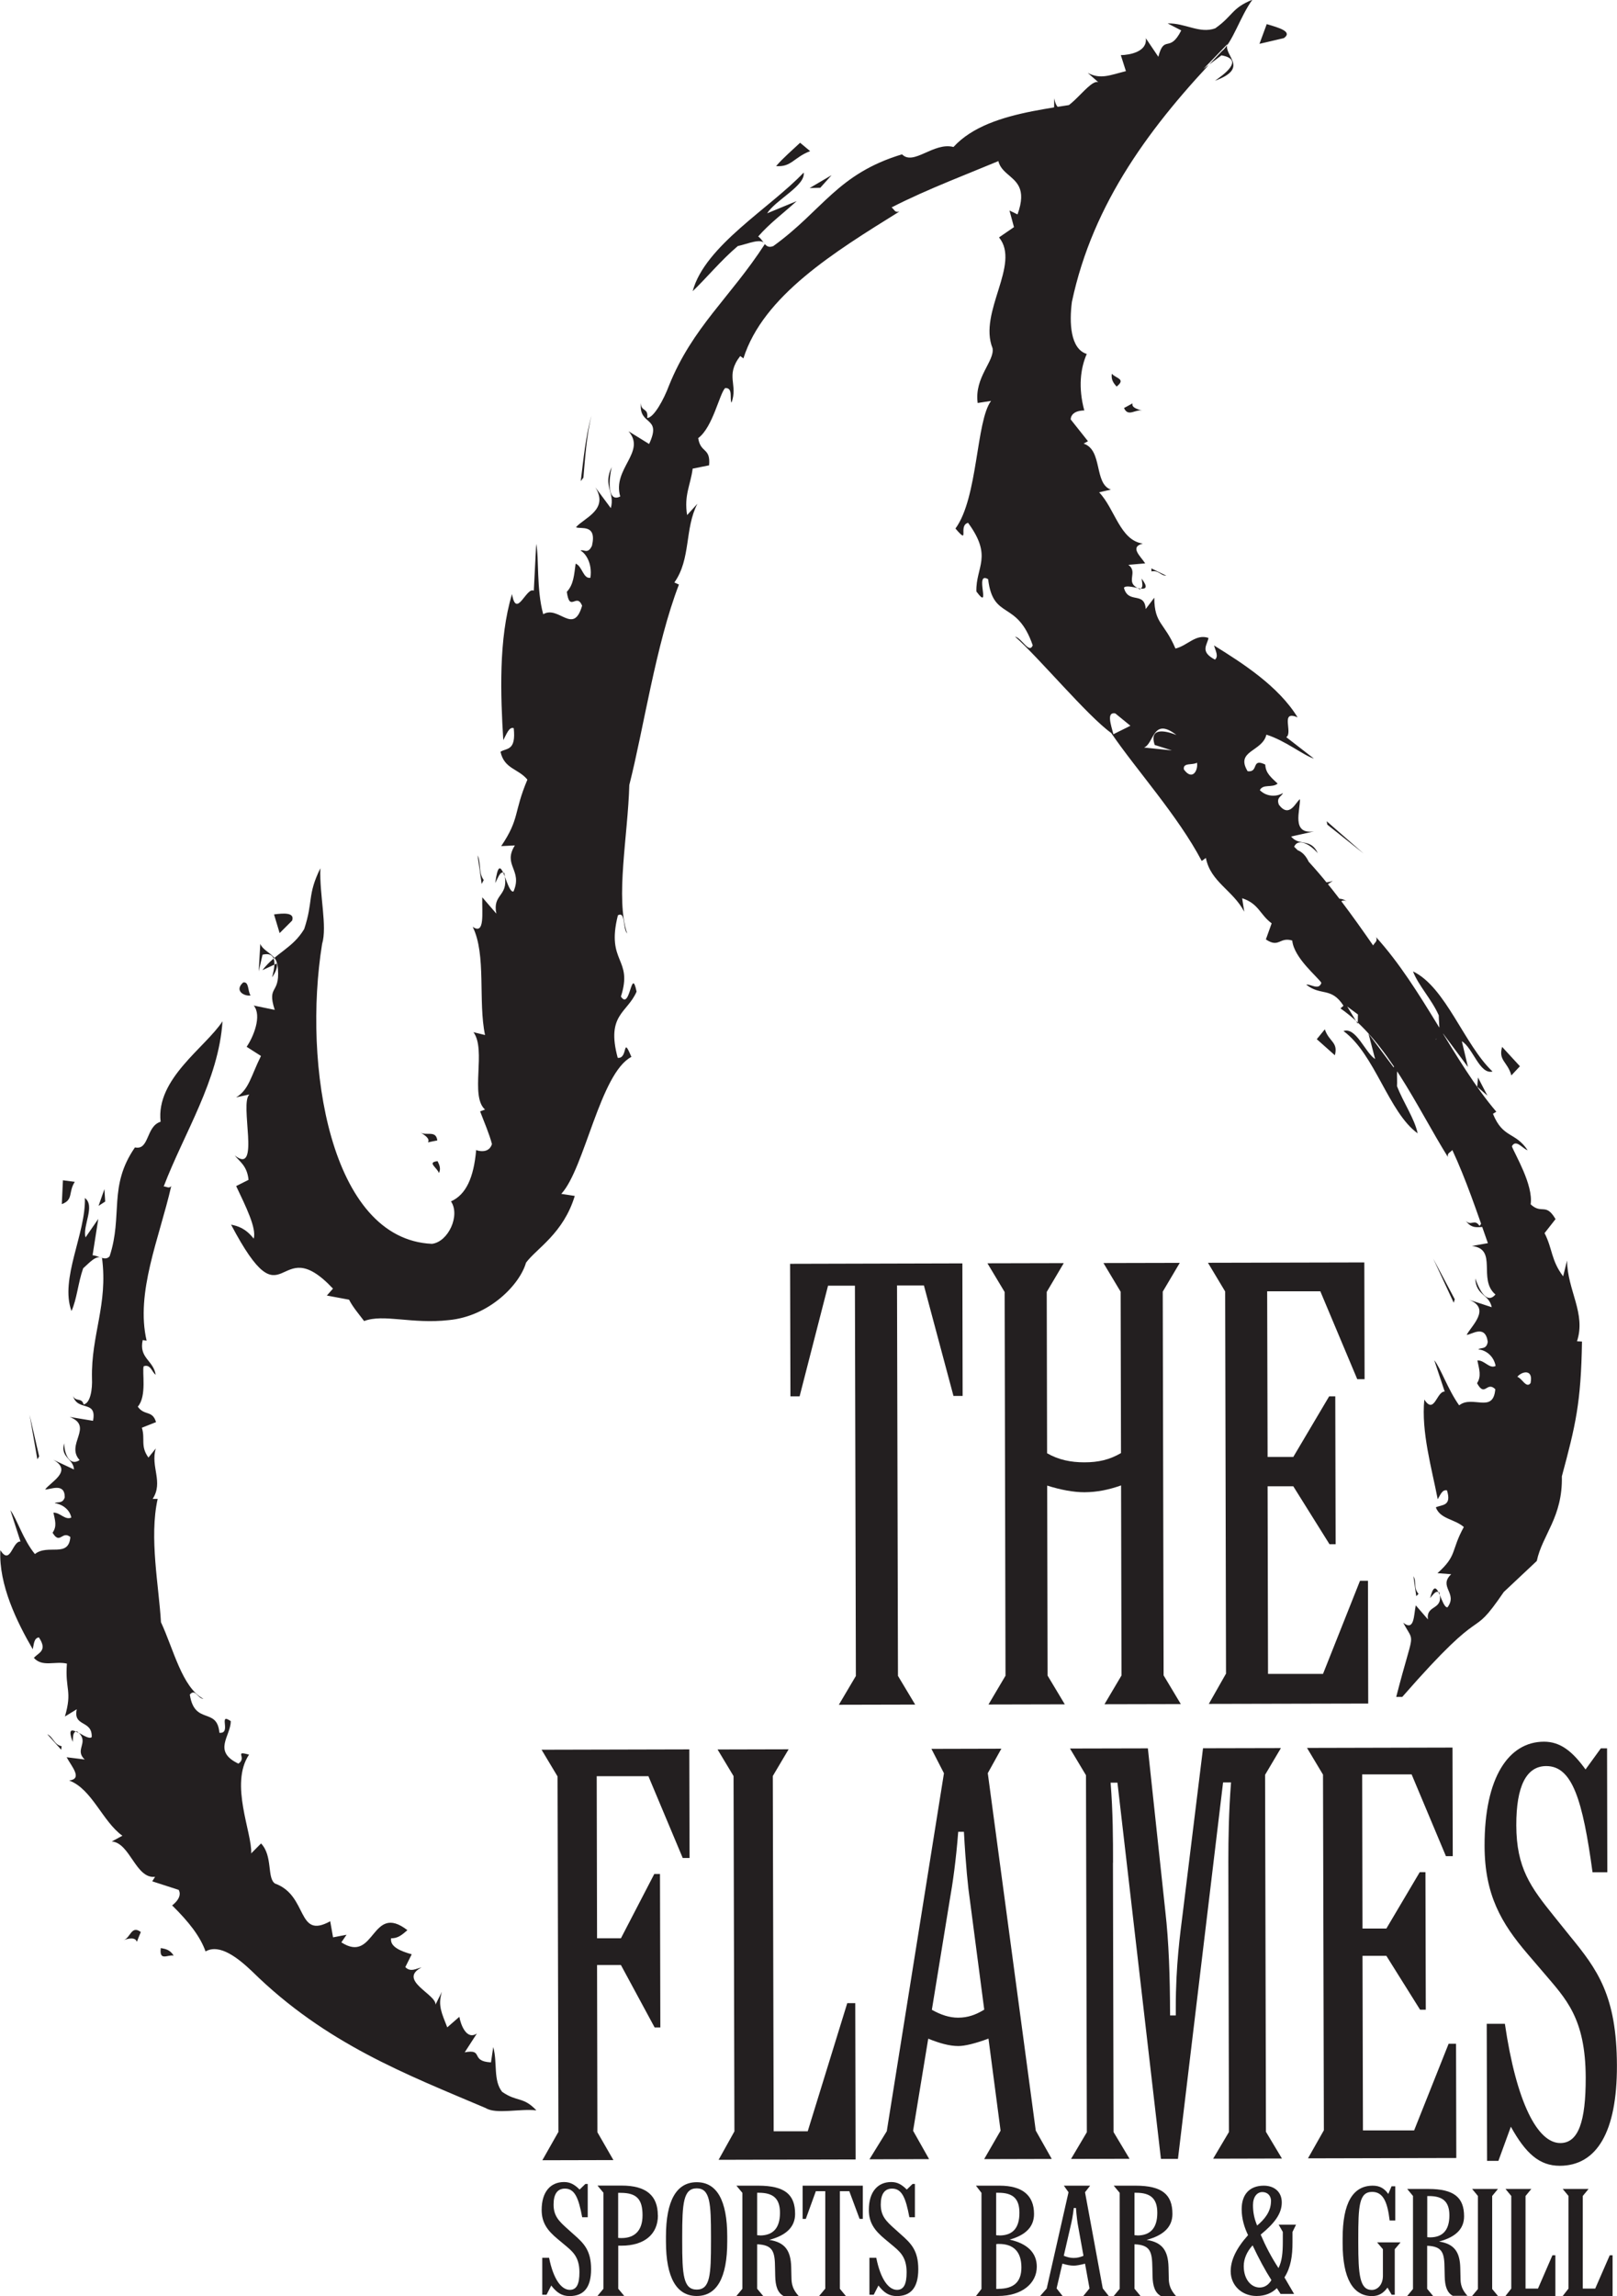
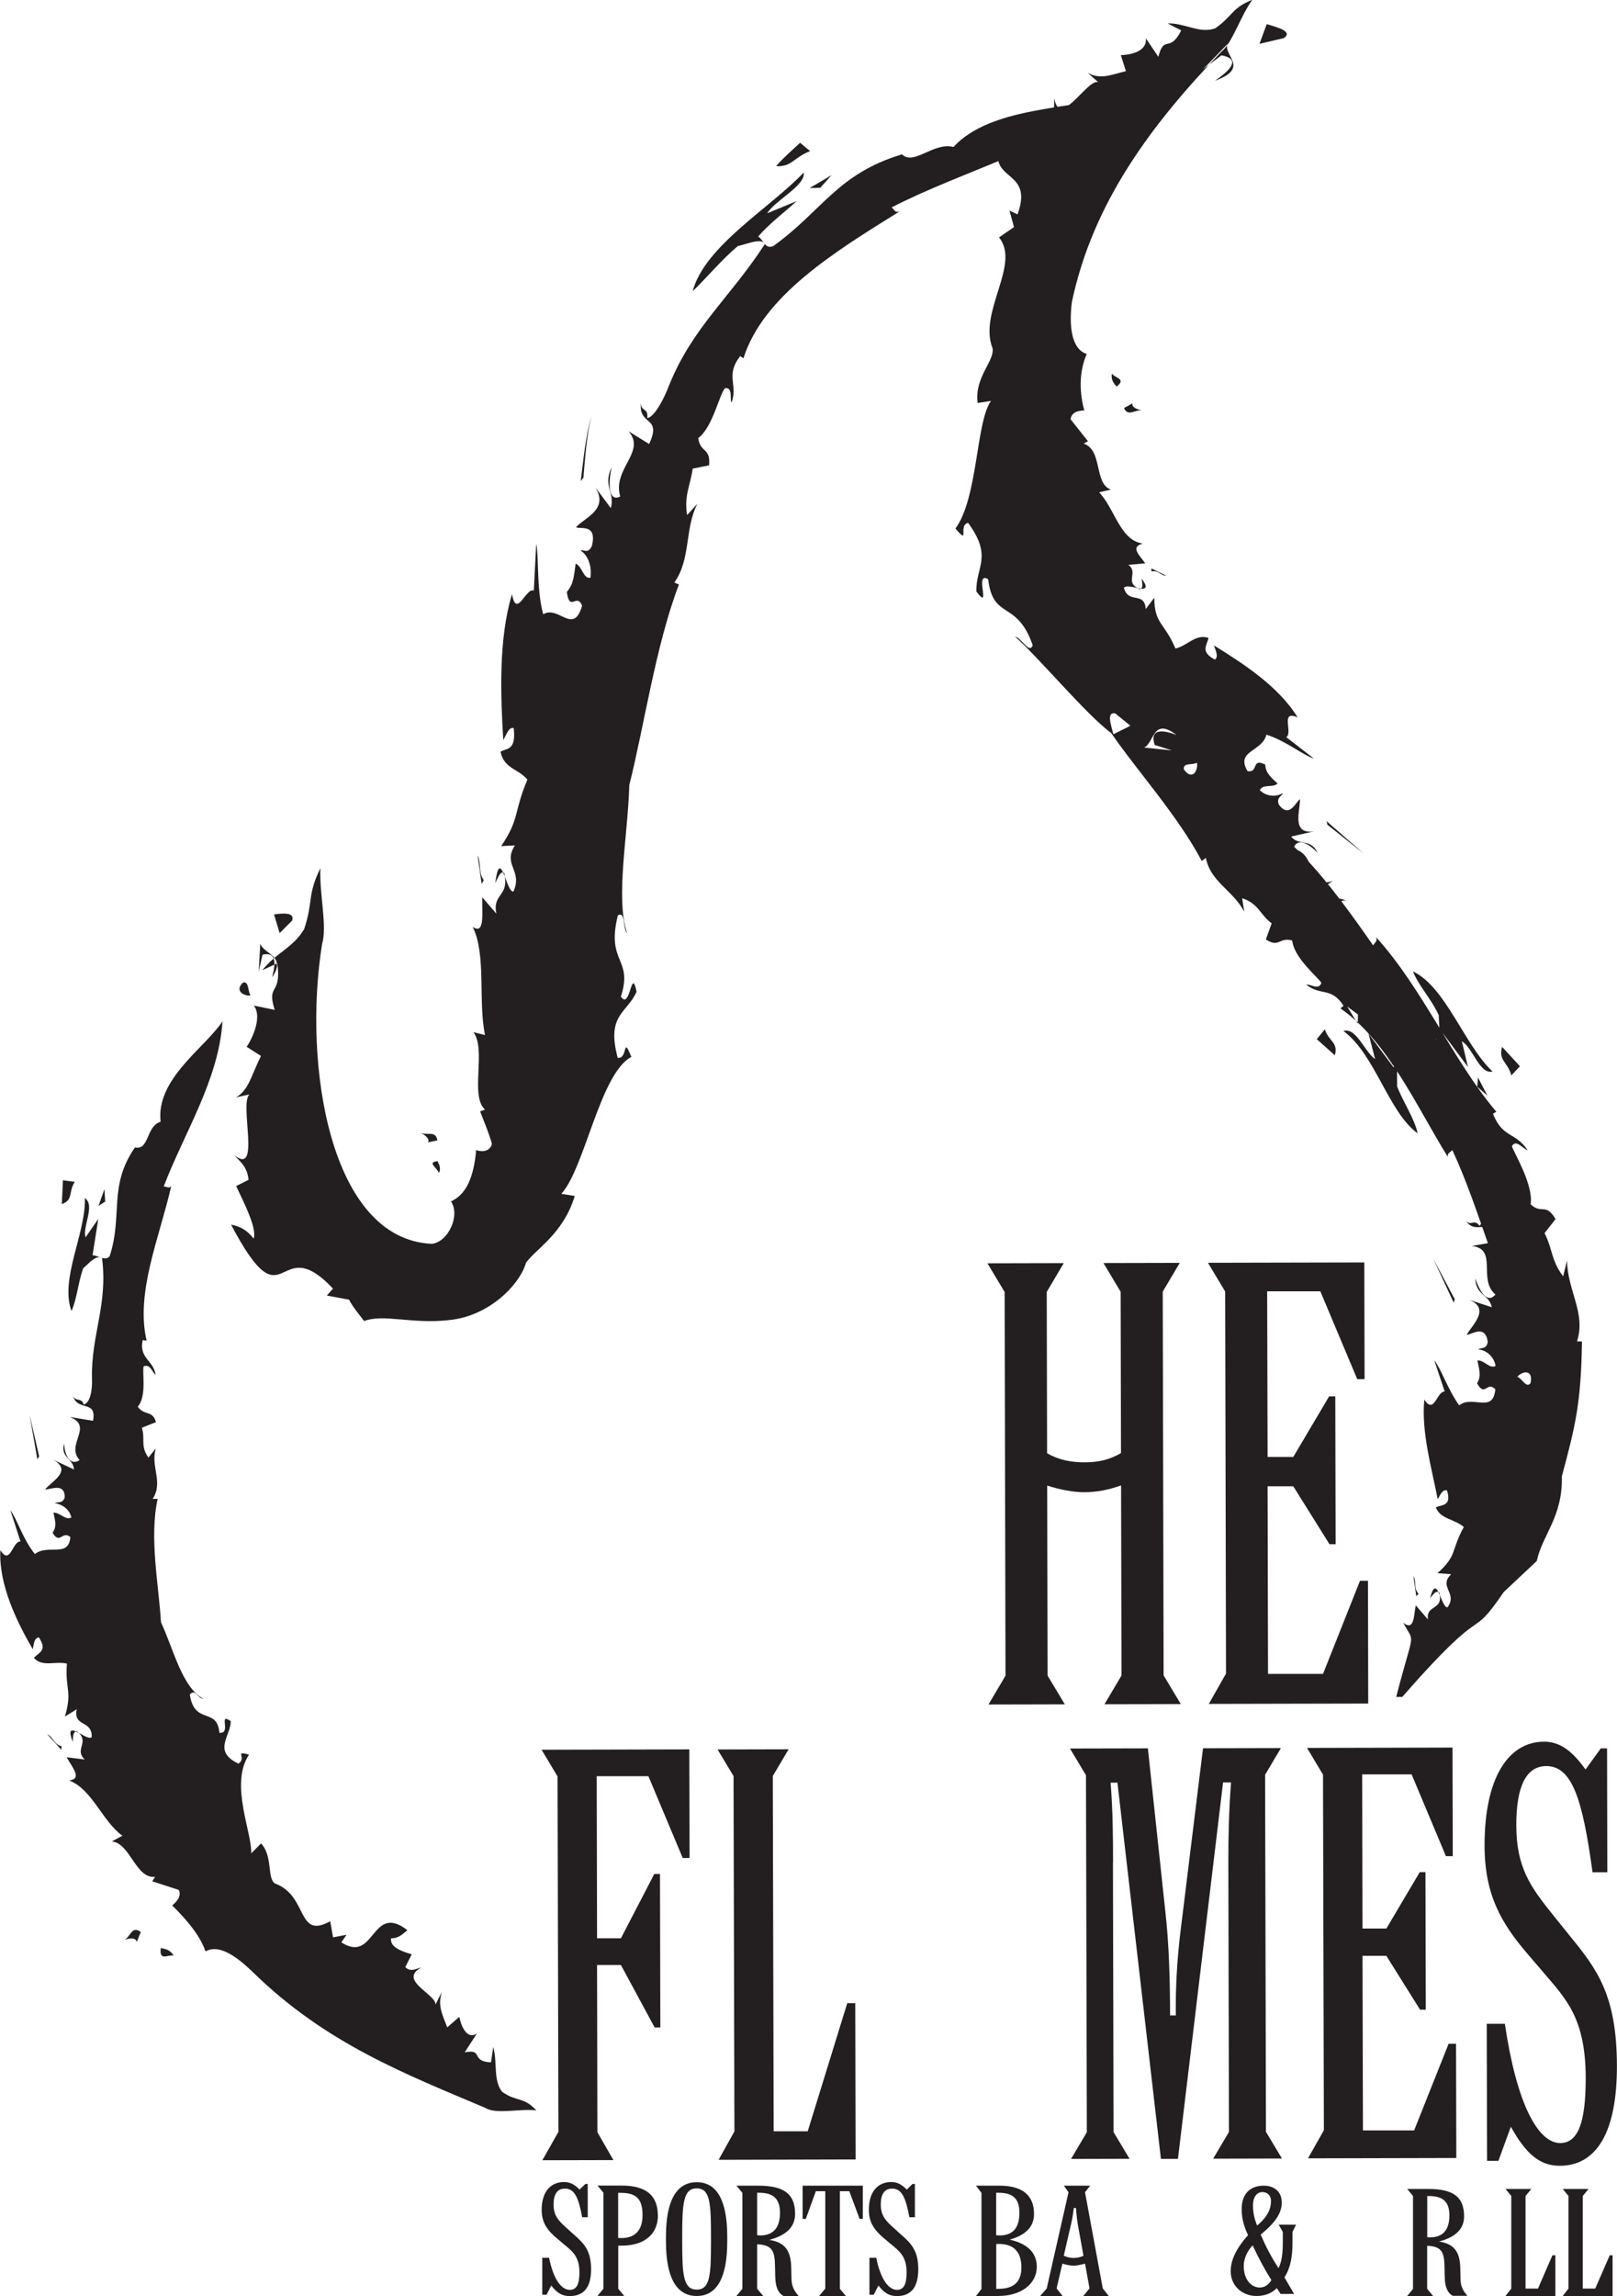
<svg xmlns="http://www.w3.org/2000/svg" id="Layer_1" viewBox="0 0 187.06 265.55">
  <defs>
    <style>.cls-1{fill:#231f20;}</style>
  </defs>
  <g id="Artwork_39">
    <g id="Artwork_38">
      <path class="cls-1" d="m148.52,4.41c1.07-.75-.59-1.21-1.98-1.62l-.84,2.28,2.82-.66Zm-7.97,4.93c.89-.63,3.53-2.44.75-2.94l-2.09,1.58,2.77-2.87c-.43,1.36,2.62,2.75-1.43,4.23Zm-4.54-1.09c-2.09.34-1.23,1.58-.28,1.82.02-.62,1.23-1.59.28-1.82ZM58.21,100.93c-.36-.13-.6.59-.92,1.21.28-2.12.58-1.94.92-1.21Zm.13.04l.07.43-.2-.47.13.04Zm21.15-41.38c-.38-2.32.39-3.46.64-5.39l1.9-.38c.19-2.09-.99-1.37-1.26-3.15,1.69-1.24,2.47-5.17,3.12-5.79.95-.04.49,1.22.73,1.7.79-2.11-.76-3.11,1.01-5.4l.37.27c2.29-7.24,10.51-12.3,18.04-16.98-.57.15-.56-.25-.9-.48,8.36-4.31,19.33-7.1,26.11-12.98-5.09,1.66-14.61,1.26-18.95,5.99-2.29-.6-4.62,2.21-5.95.85-7.49,2.26-9.17,6.48-14.89,10.61-.97.38-1.06-.62-1.75-1.11,1.33-1.53,2.94-2.71,4.45-4.09l-3.41,1.41c.94-1.53,4.47-3.21,4.22-4.71-3.85,4.08-11.44,8.46-12.84,13.72,1.56-1.48,3.28-3.58,5.22-5.22,1.2-.26,2.75-.99,3.13-.23-4.02,6.2-8.35,9.59-11.08,16.34-.62,1.67-1.78,3.76-2.53,3.77.16-1.24-.76-.68-.72-1.76-.33,2.74,2.49,1.47.94,4.77l-2.38-1.47c2.09,2.39-1.9,4.32-.96,7.54-1.3.67-1.45-1.28-.99-3.4-1.06,2.24.41,2.9-.1,4.75l-1.79-2.41c1.61,2.6-1.33,3.55-2.24,4.62.53.26,2.45-.44,1.85,2.14-.49,1.05-.96.36-1.33.56.54.26,1.4,1.41,1.15,3.14-.83.17-.95-1.36-1.71-1.63-.18,1.32-.23,2.41-1.02,3.26.34,2.45,1.12.04,1.77,1.6-1,3.48-2.7-.07-4.5.99-.8-2.9-.47-6.53-.81-8.14l-.28,5.42c-.86-.48-2.01,3.34-2.52.39-1.58,5.21-1.32,11.78-1.01,16.89.38-.68.67-1.58,1.21-1.38.28,2.67-.82,2.26-1.53,2.73.44,2,2.05,1.93,3.11,3.22-1.62,3.84-.86,4.47-3.03,7.69l1.58-.08c-1.44,2.3.93,2.83-.16,5.33-.35.11-.69-.9-1-1.72.37,2.32-1.45,2.01-.98,4.28l-1.63-1.89c-.05,1.78.33,4.42-1.11,3.41,1.6,3.22.61,8.61,1.43,12.52l-1.34-.33c1.52,2.06-.44,7.38,1.34,8.95l-.57.21c.48,1.26,1.07,2.62,1.37,3.78-.47,1.48-2.35.45-1.83.72-.28,3.15-1.16,5.13-2.91,5.91,1.1,1.62-.31,4.68-2.2,4.91-11.84-.52-14.95-20.78-12.71-34.68.62-2.06-.32-5.66-.2-8.76-1.54,3.13-.8,3.8-1.87,7.03-1.34,2.24-3.23,2.7-4.84,4.76l1.73-.8c.52,3.81-1.29,2.31-.3,5.39l-2.43-.5c.99,1.19-.07,3.69-.82,4.77l1.66,1.06c-1.15,2.3-1.39,3.92-2.88,4.79l1.55-.34c-1.2.98,1.33,9.46-1.7,7.06.51.68,1.43,1.16,1.59,2.82l-1.43.72c1.1,2.33,2.38,4.87,2.03,6.08-.95-1.21-1.84-1.46-2.62-1.62,6.4,12.14,5.22.4,11.79,7.4l-.71.8,2.57.48c.45.88,1.11,1.63,1.74,2.47,2.26-.86,5.52.38,9.81-.11,4.65-.44,8.19-4.08,8.92-6.64,1.23-1.66,4.32-3.37,5.64-7.72l-1.56-.24c2.7-2.9,4.49-13.96,8.11-15.84-1.08-2.59-.34.24-1.58.11-1.36-5.02,1.11-5.17,2.18-7.66-.62-3.03-.72,2.25-1.81.57,1.44-4.49-1.75-3.85-.35-9.4.91-.49.53,1.49,1.07,2.11-1.38-4.07.09-11.34.25-17.18,1.66-6.52,3.07-16.25,5.74-23.18l-.53-.24c1.94-2.72,1.17-6.24,2.67-9.11l-1.19,1.31Zm14.23-42.11l-1.16-.97c-.95.9-1.91,1.7-2.78,2.7,1.78.14,2.02-.99,3.94-1.73Zm1.17,4.24l1.31-1.46-2.54,1.49,1.23-.03Zm-27.72,33.94l.32-.41c.21-2.38.36-4.81.93-7.18-.69,2.49-.92,5.06-1.24,7.59Zm-11.21,46.12c-.65-.86-.28-1.98-.71-2.85l.47,3.31.24-.46Zm-7.39,29.17c2.21,1.21-.29,1.38,2.02.95-.16-1.25-1.3-.46-2.02-.95Zm2.21,4.72c.25-.5.05-.96-.16-1.37-1.25.13-.1.7.16,1.37Zm124.93,35.01c.15,1.11,1.25.19,2.13-.73l-1.59-1.64-.53,2.38Zm1.95-5.11c-.45-1.07-.78-2.09-1.35-3.11.29.72.35,1.39.52,2.11-1.56,1.81-2.02-.83-2.18-1.63-.41,3.38,2.02,1.81,3,2.63Zm-2.13-6.33c.5-.63,1.88-.97,1.53.73-.5.65-.98-.56-1.53-.73Zm-43.56-91.16c.31-.22.14-.69.1-1.16.77,1.03.48,1.21-.1,1.16Zm-.11.08l-.26-.13.37.05-.11.08Zm11.84,35.73c1.93.63,2.04,1.89,3.41,2.9l-.67,1.86c1.54,1.04,1.56-.32,3.05.13.2,2.02,2.95,4.21,3.37,4.89-.29.92-1.23.12-1.75.21,1.68,1.35,2.89.23,4.31,2.44l-.35.31c5.5,3.83,8.75,11.26,12.42,17.18-.08-.48.28-.5.52-.8,3.19,6.86,4.97,14.85,8.46,21.12-.31-4.1,1.54-12.12-2.68-15.59.72-1.92-1.5-3.78-.24-4.95-1.44-6.28-5.2-7.3-7.9-12.45-.15-.89.75-.97,1.3-1.59l2.87,3.86-.71-2.98c1.27.74,2.06,3.88,3.55,3.5-3.27-3.09-5.41-9.77-9.2-11.58.63,1.65,2.14,3.19,2.98,5.08,0,1.07.32,2.48-.4,2.82-4.69-3.74-6.21-8.29-10.26-12.52-.99-1.06-2.04-2.73-1.62-3.43.81.56.86-.44,1.63-.06-1.8-1.18-2.32,1.74-3.92-.79l2.32-1.57c-2.95,1.07-1.87-3.27-4.56-3.68.29-1.35,1.73-.76,2.82.48-.83-1.8-2.15-.77-3.09-1.93l2.65-.59c-2.69.38-1.57-2.48-1.63-3.73-.48.33-1.21,2.26-2.43.65-.35-.87.36-.97.46-1.36-.49.34-1.73.59-2.67-.33.38-.76,1.42-.23,2.06-.76-.72-.7-1.39-1.18-1.43-2.2-1.66-.81-.71.93-2.04.77-1.46-2.4,1.7-2.24,2.17-4.23,2.19.68,4.29,2.4,5.5,2.77l-3.2-2.48c.81-.51-.77-3.19,1.31-2.29-2.2-3.61-6.39-6.28-9.67-8.32.18.63.56,1.26.11,1.64-1.79-.94-.88-1.69-.75-2.51-1.48-.5-2.4.89-3.82,1.23-1.29-3.05-2.43-2.81-2.45-5.88l-.99,1.31c-.14-2.1-2.02-.53-2.52-2.46.2-.29.96-.09,1.57.02-1.42-.7.11-1.84-1.06-2.67l1.95-.17c-.57-.87-1.82-1.89-.28-2.29-2.64-.38-3.21-4-5.05-5.93l1.36-.31c-1.98-.7-.92-4.58-3.15-5.32l.5-.28-2-2.52c.07-1.29,2.14-.98,1.57-1.05-.71-2.64-.44-4.86.29-6.52-1.91-.59-2.03-3.63-1.72-6.02,2.43-11.48,9.18-20.51,17.32-28.97,1.27-1.02,2.15-4.05,3.56-5.98-2.41.97-2.23,1.85-4.3,3.31-1.82.65-3.47-.63-5.5-.57l1.57.81c-1.36,2.7-1.96.4-2.65,3.05l-1.45-2.15c.2,1.57-1.87,1.94-2.89,1.96l.59,1.85c-1.85.46-2.94.99-4.42.2l1.22,1.07c-1.24-.43-4.45,5.46-5.09,1.88-.07.71.19,1.54-.64,2.49l-1.35-.86c-.74,1.86-1.63,3.68-2.64,3.75.2-1.17-.16-1.8-.55-2.52-4.29,7.56,3.15,4.44.93,10.56l-.93-.45.52,1.92-1.73,1.19c2.54,3.1-2.42,8.65-.75,12.81.27,1.49-2.13,3.37-1.72,6.34l1.55-.24c-1.75,2.33-1.5,11.2-4.12,14.76,1.73,2.02.25-.35,1.46-.66,2.89,3.94.89,5.05.96,7.94,1.82,2.46-.31-2.42,1.36-1.42.58,4.81,3.32,2.32,5.16,7.65-.42,1.03-1.26-.85-2.05-1.01,2.77,2.43,8.34,9.14,11.13,11.15,2.86,4.21,7.73,9.58,10.47,14.8l.48-.35c.54,2.78,3.12,3.72,4.44,6.22l-.25-1.6Zm31.14,20.49l.99-1.06-2.06-2.24c-.46,1.59.63,1.7,1.07,3.3Zm-3.95,1.31l1.18,1.03-1.09-2.1-.09,1.07Zm-17.42-30.72l.08.41,4.2,3.34-4.29-3.75Zm-20.26-28.88c.85-.17,1.06.51,1.71.49l-1.73-.84.02.34Zm-.98-18.59c-2.45-.52-.09-1.41-2.2-.31.49,1.12,1.37.05,2.2.31Zm-3.61-4.28c-.11.71.22,1.11.55,1.49,1.14-.9-.1-.94-.55-1.49ZM32.35,107.92l-.65-2.16c1.14-.16,2.43-.23,2.09.72l-1.44,1.44Zm-.87,5.1c.18-.77.88-3.07-1.11-2.6l-.44,1.93.18-3.19c.47,1.23,3.06,1.41,1.38,3.86Zm-3.35.61c-1.08.97.16,1.63.86,1.5-.35-.48-.16-1.64-.86-1.5Zm-19.72,87.84c.05-.54,0-1.09.37-1.2-.56-.27-.89-.21-.37,1.2Zm.37-1.2l.33.18-.21-.22-.12.04Zm8.4-31.68c-.98-1.35-.35-2.14-.77-3.46l1.64-.65c-.42-1.42-1.34-.69-2.11-1.79,1.07-1.21.48-4.04.68-4.67.81-.29.96.71,1.39.98-.28-1.7-1.96-1.91-1.5-4.01l.45.07c-1.3-5.59,1.47-11.84,2.85-17.88-.26.32-.51.06-.87.04,2.33-6.13,6.36-12.29,6.8-19.1-1.97,3.03-7.73,6.65-7.16,11.62-1.72.53-1.28,3.33-2.97,2.97-3.11,4.5-1.37,7.86-2.93,12.59-.52.58-1.17-.04-1.97-.12l.66-4.2-1.48,2.14c-.36-1.35,1.16-3.64-.07-4.56.12,4.11-2.92,9.36-1.55,13.07.63-1.38.76-3.27,1.35-4.94.68-.59,1.47-1.56,2.18-1.21.71,5.41-1.27,8.89-1.16,13.93.06,1.24-.17,2.88-.97,3.03-.21-.84-.89-.27-1.22-.98.53,1.83,2.79.41,2.31,2.87l-2.7-.45c2.84,1.11-.52,3.17,1.15,4.99-1.06.71-1.74-.49-1.79-1.94-.47,1.66,1.07,1.76,1.14,3.03l-2.4-1.13c2.29,1.3-.25,2.53-.94,3.44.57.04,2.28-.85,2.27.91-.24.78-.85.47-1.16.68.56.04,1.7.53,1.92,1.66-.73.33-1.27-.59-2.07-.57.18.88.44,1.57-.1,2.32.87,1.45,1.09-.29,2.06.5-.2,2.46-2.61.76-4.1,1.97-1.37-1.66-2.09-4.1-2.84-5.07l1.17,3.62c-.94-.08-1.16,2.85-2.33,1-.2,4,1.93,8.33,3.75,11.46.14-.6.13-1.29.71-1.37,1.05,1.57-.08,1.77-.58,2.37.99,1.1,2.44.34,3.82.66-.23,3.06.65,3.09-.23,6.12l1.37-.84c-.45,2.09,1.81,1.2,1.73,3.22-.26.25-.91-.17-1.48-.49,1.15,1.17-.54,1.96.67,3.08l-2.09-.26c.6,1.11,1.88,2.5.29,2.69,2.64.98,3.85,4.73,6.16,6.39l-1.23.66c2.13.17,2.76,4.34,5.01,4.09l-.33.52,3.06.99c.6,1.07-1.25,2.1-.74,1.81,1.92,1.9,3.22,3.55,3.85,5.31,1.65-.95,3.81.81,5.4,2.32,8.51,8.38,17.92,11.93,27.02,15.8,1.21.74,3.92.04,5.85.26-1.54-1.63-2.21-.93-3.96-2.14-1.06-1.34-.52-3.36-1.03-5.18l-.26,1.77c-2.46-.12-.78-1.59-3.04-1.16l1.41-2.18c-1.19.8-1.87-1-2.03-1.93l-1.4,1.22c-.61-1.61-1.12-2.48-.62-4.11l-.74,1.48c.11-1.18-4.41-2.83-1.62-4.3-.52.09-1.26.61-1.87-.04l.74-1.48c-1.25-.35-2.56-.87-2.38-1.86.76.05,1.32-.44,1.88-.93-4.2-3.25-3.71,3.95-7.64,1.41l.6-.88-1.56.3-.33-1.86c-3.91,2.16-2.52-2.97-6.38-4.36-.96-.62-.23-3.18-1.62-4.64l-1.14,1.15c.13-2.35-2.53-8.02-.25-11.42-1.81-.5-.18.33-1.23,1.04-3.01-1.44-.91-3.14-.88-4.91-1.53-1.08.14,1.49-1.32,1.34-.26-3.02-2.88-.83-3.42-4.42.64-.74.91.47,1.57.49-2.46-1.29-3.46-5.76-4.91-8.86-.23-4.14-1.38-9.78-.38-14.26h-.58c1.27-1.95-.27-3.72.36-5.83l-.84,1.04Zm-8.52-31.9l-1.38-.18-.13,2.76c1.38-.51.72-1.39,1.51-2.59Zm3.51,2.28l-.09-1.44-.68,1.94.77-.5Zm-7.84,29.8l.2-.33-1.11-4.81.9,5.13Zm2.79,33.19c-.88-.18-.96-1.07-1.65-1.38l1.61,1.79.05-.41Zm7.12,22.45c2.42-.88,1.03,1.42,2.05-.96-1.14-.84-1.18.75-2.05.96Zm5.85,1.77c-.42-.68-.95-.78-1.49-.87-.19,1.56.78.74,1.49.87Zm110.68-142.24l-1.97.98c-.31-1.18-.8-2.6.22-2.41l1.75,1.43Zm5.33,1.07c-.81-.33-3.27-1.15-2.52,1.15l1.99.63-3.22-.33c1.18-.48.99-3.6,3.76-1.44Zm2.37,3.2c.16.84-.51,2.16-1.51.79-.16-.84,1.02-.47,1.51-.79Zm26.97,96.62c.34-.37.61-.85.96-.7-.3-.57-.6-.73-.96.7Zm.96-.7l.17.37-.05-.32-.12-.05Zm11.38-3.59c.64-3.03,3.01-5.07,2.9-9.79,1.58-5.88,2.22-8.49,2.33-15.59l-.58-.03c1.07-3.2-1.11-5.89-1.15-9.34l-.45,1.83c-1.41-1.87-1.21-3.16-2.15-5l1.27-1.62c-1.14-1.95-1.58-.5-2.88-1.71.34-2.23-1.87-5.86-2.17-6.71.47-.9,1.28.32,1.82.45-1.44-2.16-2.85-1.34-4.01-4.21l.39-.24c-4.95-5.81-8.52-14.25-13.91-20.19.2.51-.16.6-.34.96-4.71-6.77-10.38-14.56-17.4-16.74,3.12,3.09,5.31,10.65,10.13,12.52-.08,2.1,2.69,3.21,1.67,4.78,2.63,5.81,6.47,6.4,9.32,11.95.13.94-.78.96-1.36,1.58l-2.9-3.9.77,2.95c-1.17-.77-2.21-3.74-3.66-3.24,3.63,2.66,5.22,9.41,8.58,11.83-.38-1.75-1.65-3.54-2.39-5.46.07-1.06-.22-2.51.53-2.83,4.71,4.22,5.68,9.4,8.42,14.99.68,1.42,1.24,3.5.59,4-.59-.87-.96.08-1.58-.58,1.33,1.85,2.81-.79,3.42,2.43l-2.73.48c3.08.33.65,3.86,2.74,5.61-.91,1.09-1.78-.24-2.33-1.86.07,2.01,1.58,1.78,1.9,3.33l-2.59-.85c2.53,1.04.22,3.01-.31,4.05.57-.02,2.14-1.27,2.44.8-.15.95-.8.61-1.1.89.58,0,1.74.52,2.01,1.9-.73.38-1.3-.7-2.11-.63.2,1,.49,1.81-.04,2.63.93,1.69,1.1-.29,2.11.69-.23,2.87-2.64.64-4.18,1.87-1.32-1.86-2.13-4.3-2.88-5.22l1.21,3.63c-.93-.07-1.19,2.73-2.36.92-.37,3.74.86,7.95,1.55,11.53.31-.49.5-1.14,1.07-1.03.58,1.88-.61,1.63-1.29,1.97.53,1.37,2.13,1.32,3.24,2.27-1.52,2.76-.73,3.28-3.05,5.34l1.59.12c-1.53,1.46.8,2.18-.43,3.83-.34.03-.6-.77-.89-1.4.28,1.73-1.62,1.13-1.37,2.8l-1.41-1.63c-.24,1.17-.15,3.04-1.45,2.01,1.37,2.6,1.27.48-.81,8.58h.7c10.17-11.64,7.56-6.02,11.74-12.13m-19.54-62.08l-2.09-1.86.93-1.14c.49,1.46,1.57,1.47,1.16,3Zm2.64-3.65l-1.21-1.99,1.24.92-.02,1.07Zm11.11,32.27l.12-.4-2.49-4.7,2.37,5.1Zm-4.07,33.67c-.61-.68-.2-1.39-.59-2.03l.33,2.3.26-.27Z" />
    </g>
    <g>
      <g>
-         <path class="cls-1" d="m99.01,193.85l-.11-45.15h-3.11s-3.29,12.8-3.29,12.8h-1.06s-.04-15.33-.04-15.33l19.93-.05.03,15.33h-1.06s-3.42-12.78-3.42-12.78h-3.11s.11,45.16.11,45.16l1.99,3.32-8.83.02,1.97-3.33Z" />
        <path class="cls-1" d="m116.32,193.81l-.1-44.38-1.99-3.32,8.83-.02-1.97,3.33.04,18.66c1.34.77,2.76,1.05,4.31,1.05,1.62,0,2.9-.29,4.24-1.07l-.04-18.66-1.99-3.32,8.83-.02-1.97,3.33.1,44.38,1.99,3.32-8.83.02,1.97-3.33-.05-21.98c-1.41.5-2.75.78-4.24.79-1.27,0-2.76-.28-4.31-.77l.05,21.98,1.99,3.32-8.83.02,1.97-3.33Z" />
        <path class="cls-1" d="m141.83,193.61l-.1-44.24-1.99-3.32,18.09-.04.03,13.5h-.85s-4.27-10.16-4.27-10.16h-6.15s.05,19.16.05,19.16h2.97s4.15-7.01,4.15-7.01h.71s.04,17.1.04,17.1h-.71s-4.19-6.7-4.19-6.7h-2.97s.05,21.7.05,21.7h6.36s4.28-10.77,4.28-10.77h.92s.03,14.2.03,14.2l-18.44.04,1.97-3.47Z" />
      </g>
      <g>
        <path class="cls-1" d="m64.6,246.61l-.1-41.15-1.85-3.09,17.09-.04.03,12.56h-.79s-3.97-9.46-3.97-9.46h-5.98s.04,18.75.04,18.75h2.76s3.86-7.44,3.86-7.44h.66s.04,17.75.04,17.75h-.66s-3.9-7.22-3.9-7.22h-2.76s.04,19.34.04,19.34l1.85,3.22-8.22.02,1.83-3.23Z" />
        <path class="cls-1" d="m98.02,231.68h.92s.04,18.08.04,18.08l-15.85.04,1.83-3.29-.1-41.09-1.85-3.08,8.22-.02-1.83,3.09.1,41.09h3.94s4.57-14.81,4.57-14.81Z" />
-         <path class="cls-1" d="m102.59,246.46l6.61-41.37-1.45-2.82,8.09-.02-1.57,2.83,5.55,41.34,1.85,3.28-7.82.02,1.9-3.29-1.4-10.65c-1.58.59-2.76.86-3.48.86-1.05,0-2.17-.32-3.49-.85l-1.75,10.65,1.85,3.28-6.9.02,2.03-3.29Zm8.25-13.1c1.12,0,2.04-.33,3.02-.93l-1.67-12.75c-.2-1.31-.47-3.94-.68-7.82h-.66c-.26,3.35-.64,5.99-.97,7.83l-2.08,12.76c1.05.59,2.04.91,3.03.91Z" />
        <path class="cls-1" d="m128.75,215.43l.07,31.16,1.85,3.09-6.77.02,1.83-3.09-.1-41.29-1.85-3.09,9.01-.02,2.02,18.86c.4,3.48.54,7.49.55,12.03h.66c0-.26,0-.53,0-.85-.01-4.93.51-8.62.83-11.18l2.32-18.87,9.01-.02-1.83,3.09.1,41.29,1.85,3.09-7.96.02,1.83-3.09-.07-31.29c0-2.69.05-5.78.31-9.14h-.92s-5.22,43.54-5.22,43.54h-1.97s-5.03-43.51-5.03-43.51h-.79c.27,3.42.28,6.51.28,9.27Z" />
        <path class="cls-1" d="m153.15,246.41l-.1-41.16-1.85-3.09,16.83-.04.03,12.56h-.79s-3.97-9.46-3.97-9.46h-5.72s.04,17.83.04,17.83h2.76s3.86-6.52,3.86-6.52h.66s.04,15.91.04,15.91h-.66s-3.9-6.23-3.9-6.23h-2.76s.05,20.19.05,20.19h5.92s3.99-10.02,3.99-10.02h.86s.03,13.21.03,13.21l-17.16.04,1.83-3.23Z" />
        <path class="cls-1" d="m172.03,249.91l-.04-15.84h2.1c1.34,9.13,3.78,13.79,6.41,13.79,2.1,0,2.95-2.5,2.94-7.57-.02-6.9-2.32-9.13-4.83-12.09l-1.91-2.23c-3.03-3.54-4.95-6.83-4.96-12.48-.02-7.95,2.8-12.04,6.87-12.05,1.9,0,3.29,1.11,4.81,3.21l1.77-2.44h.72s.03,14.33.03,14.33h-1.71c-1.14-8.34-2.33-12.28-5.35-12.28-2.3,0-3.48,2.31-3.47,6.85.01,4.93,1.66,7.16,4.36,10.51l1.85,2.3c3.17,3.87,5.41,6.89,5.43,14.98.02,7.69-2.34,11.58-6.61,11.59-2.37,0-3.95-1.44-5.66-4.52l-1.44,3.95h-1.31Z" />
      </g>
    </g>
    <g>
      <path class="cls-1" d="m62.73,265.39v-4.26h.79c.49,2.46,1.41,3.71,2.4,3.71.79,0,1.11-.67,1.11-2.03,0-1.86-.86-2.46-1.8-3.25l-.72-.6c-1.14-.95-1.85-1.84-1.85-3.36,0-2.14,1.06-3.23,2.59-3.23.72,0,1.23.3,1.8.87l.67-.65h.27v3.85h-.64c-.42-2.24-.86-3.31-2-3.31-.86,0-1.31.62-1.31,1.84,0,1.33.62,1.93,1.63,2.83l.69.62c1.19,1.04,2.02,1.86,2.02,4.03s-.89,3.11-2.49,3.11c-.89,0-1.48-.39-2.12-1.22l-.54,1.06h-.49Z" />
      <path class="cls-1" d="m76.11,256.23c0,2.19-1.58,3.5-4.22,3.5h-.37v4.98l.69.83h-3.09l.69-.83v-11.1l-.69-.83h2.81c2.79,0,4.17,1.13,4.17,3.45Zm-4.2,2.62c1.56,0,2.42-.92,2.42-2.63,0-1.82-.64-2.6-2.52-2.6h-.3v5.21c.12.02.27.02.39.02Z" />
      <path class="cls-1" d="m80.6,265.55c-2.32,0-3.56-2.1-3.56-6.29v-.58c0-4.19,1.23-6.29,3.56-6.29s3.53,2.1,3.53,6.29v.58c0,4.19-1.21,6.29-3.53,6.29Zm1.65-6.88c0-3.84-.1-5.57-1.65-5.57s-1.68,1.73-1.68,5.57v.57c0,3.84.12,5.57,1.68,5.57s1.65-1.73,1.65-5.57v-.57Z" />
      <path class="cls-1" d="m88.28,265.55h-3.09l.69-.83v-11.1l-.69-.83h2.52c3.09,0,4.27,1.03,4.27,3.27,0,1.48-.99,2.47-2.99,3,1.83.28,2.49,1.25,2.54,3.15l.02.9c.03.71-.07,1.43.84,2.44h-1.75c-.67-.37-.94-1.13-.96-2.32l-.02-.92c-.02-1.84-.2-2.67-2.07-2.74v5.14l.69.83Zm-.37-7c1.53,0,2.32-.87,2.32-2.62,0-1.61-.74-2.32-2.44-2.32h-.2v4.91c.12,0,.22.02.32.02Z" />
      <path class="cls-1" d="m95.47,264.72v-11.29h-1.09l-1.16,3.2h-.37v-3.84h6.96v3.84h-.37l-1.19-3.2h-1.09v11.29l.69.83h-3.09l.69-.83Z" />
      <path class="cls-1" d="m100.58,265.39v-4.26h.79c.49,2.46,1.41,3.71,2.4,3.71.79,0,1.11-.67,1.11-2.03,0-1.86-.86-2.46-1.8-3.25l-.72-.6c-1.14-.95-1.85-1.84-1.85-3.36,0-2.14,1.06-3.23,2.59-3.23.72,0,1.23.3,1.8.87l.67-.65h.27v3.85h-.64c-.42-2.24-.86-3.31-2-3.31-.86,0-1.31.62-1.31,1.84,0,1.33.62,1.93,1.63,2.83l.69.62c1.18,1.04,2.02,1.86,2.02,4.03s-.89,3.11-2.49,3.11c-.89,0-1.48-.39-2.12-1.22l-.54,1.06h-.49Z" />
      <path class="cls-1" d="m113.54,264.72v-11.1l-.64-.83h2.74c2.62,0,3.98,1.11,3.98,3.27,0,1.47-.94,2.44-2.82,2.97,2.07.46,3.14,1.54,3.14,3.13,0,1.94-1.73,3.39-4.49,3.39h-2.54l.64-.83Zm2.07-6.17c1.56,0,2.32-.87,2.32-2.62,0-1.61-.72-2.32-2.42-2.32h-.27v4.91c.1.02.25.02.37.02Zm-.12,6.17c1.8,0,2.67-.81,2.67-2.47,0-1.8-.89-2.72-2.59-2.72-.12,0-.25,0-.32.02v5.18h.25Z" />
      <path class="cls-1" d="m121.09,264.67l2.52-11.12-.54-.76h3.04l-.59.76,2.05,11.12.69.88h-2.94l.72-.88-.52-2.86c-.59.16-1.04.23-1.31.23-.4,0-.81-.09-1.31-.23l-.67,2.86.69.88h-2.59l.77-.88Zm3.11-3.52c.42,0,.77-.09,1.14-.25l-.62-3.43c-.07-.35-.17-1.06-.25-2.1h-.25c-.1.9-.25,1.61-.37,2.1l-.79,3.43c.4.16.77.25,1.14.25Z" />
-       <path class="cls-1" d="m131.93,265.55h-3.09l.69-.83v-11.1l-.69-.83h2.52c3.09,0,4.27,1.03,4.27,3.27,0,1.48-.99,2.47-2.99,3,1.83.28,2.49,1.25,2.54,3.15l.02.9c.02.71-.07,1.43.84,2.44h-1.75c-.67-.37-.94-1.13-.96-2.32l-.02-.92c-.03-1.84-.2-2.67-2.07-2.74v5.14l.69.83Zm-.37-7c1.53,0,2.32-.87,2.32-2.62,0-1.61-.74-2.32-2.44-2.32h-.2v4.91c.12,0,.22.02.32.02Z" />
      <path class="cls-1" d="m149.72,265.31h-1.58l-.43-.67c-.6.6-1.39.91-2.35.91-1.7,0-2.99-1.22-2.99-2.86,0-1.25.6-2.6,2.01-4.18-.41-.84-.74-1.87-.74-3,0-1.76.96-2.72,2.56-2.72,1.2,0,2.08.7,2.08,1.94,0,1.32-.86,2.42-2.44,3.72.57,1.34,1.24,2.62,2.06,3.87.41-.8.5-1.8.5-3.05v-1.13l-.48-.84h2.01l-.41.84v1.2c0,1.58-.19,2.89-.93,4.06l1.12,1.92Zm-4.81-5.62c-.67.72-1.03,1.58-1.03,2.4,0,1.58.89,2.48,1.84,2.48.55,0,1.03-.29,1.36-.86-.74-1.16-1.46-2.5-2.18-4.03Zm2.13-5.1c0-.69-.45-1.06-1.01-1.06-.62,0-1.08.57-1.08,1.51,0,.81.14,1.56.48,2.36.86-.72,1.6-1.61,1.6-2.81Z" />
-       <path class="cls-1" d="m159.32,259.35h2.7l-.67.79v5.26h-.36l-.48-.82c-.48.65-1.01.98-1.79.98-2.2,0-3.4-2.04-3.4-6.1v-.57c0-4.08,1.17-6.1,3.49-6.1.79,0,1.34.31,1.79.96l.38-.89h.43v3.96h-.65c-.26-2.23-.79-3.31-2.03-3.31-1.51,0-1.6,1.63-1.6,5.38v.55c0,3.65.17,5.41,1.56,5.41.69,0,1.29-.62,1.29-1.64v-3.07l-.67-.79Z" />
      <path class="cls-1" d="m165.78,265.55h-2.99l.67-.81v-10.76l-.67-.81h2.44c2.99,0,4.14.99,4.14,3.17,0,1.44-.96,2.4-2.9,2.91,1.77.27,2.42,1.22,2.46,3.05l.02.87c.02.69-.07,1.39.81,2.36h-1.7c-.65-.36-.91-1.1-.93-2.24l-.02-.89c-.02-1.78-.19-2.59-2.01-2.66v4.98l.67.81Zm-.36-6.78c1.48,0,2.25-.84,2.25-2.54,0-1.56-.72-2.24-2.37-2.24h-.19v4.76c.12,0,.22.02.31.02Z" />
-       <path class="cls-1" d="m173.29,265.55h-2.99l.67-.81v-10.76l-.67-.81h2.99l-.67.81v10.76l.67.81Z" />
      <path class="cls-1" d="m179.59,260.84h.34v4.71h-5.77l.67-.86v-10.71l-.67-.81h2.99l-.67.81v10.71h1.44l1.67-3.85Z" />
      <path class="cls-1" d="m186.22,260.84h.33v4.71h-5.77l.67-.86v-10.71l-.67-.81h2.99l-.67.81v10.71h1.44l1.68-3.85Z" />
    </g>
  </g>
</svg>